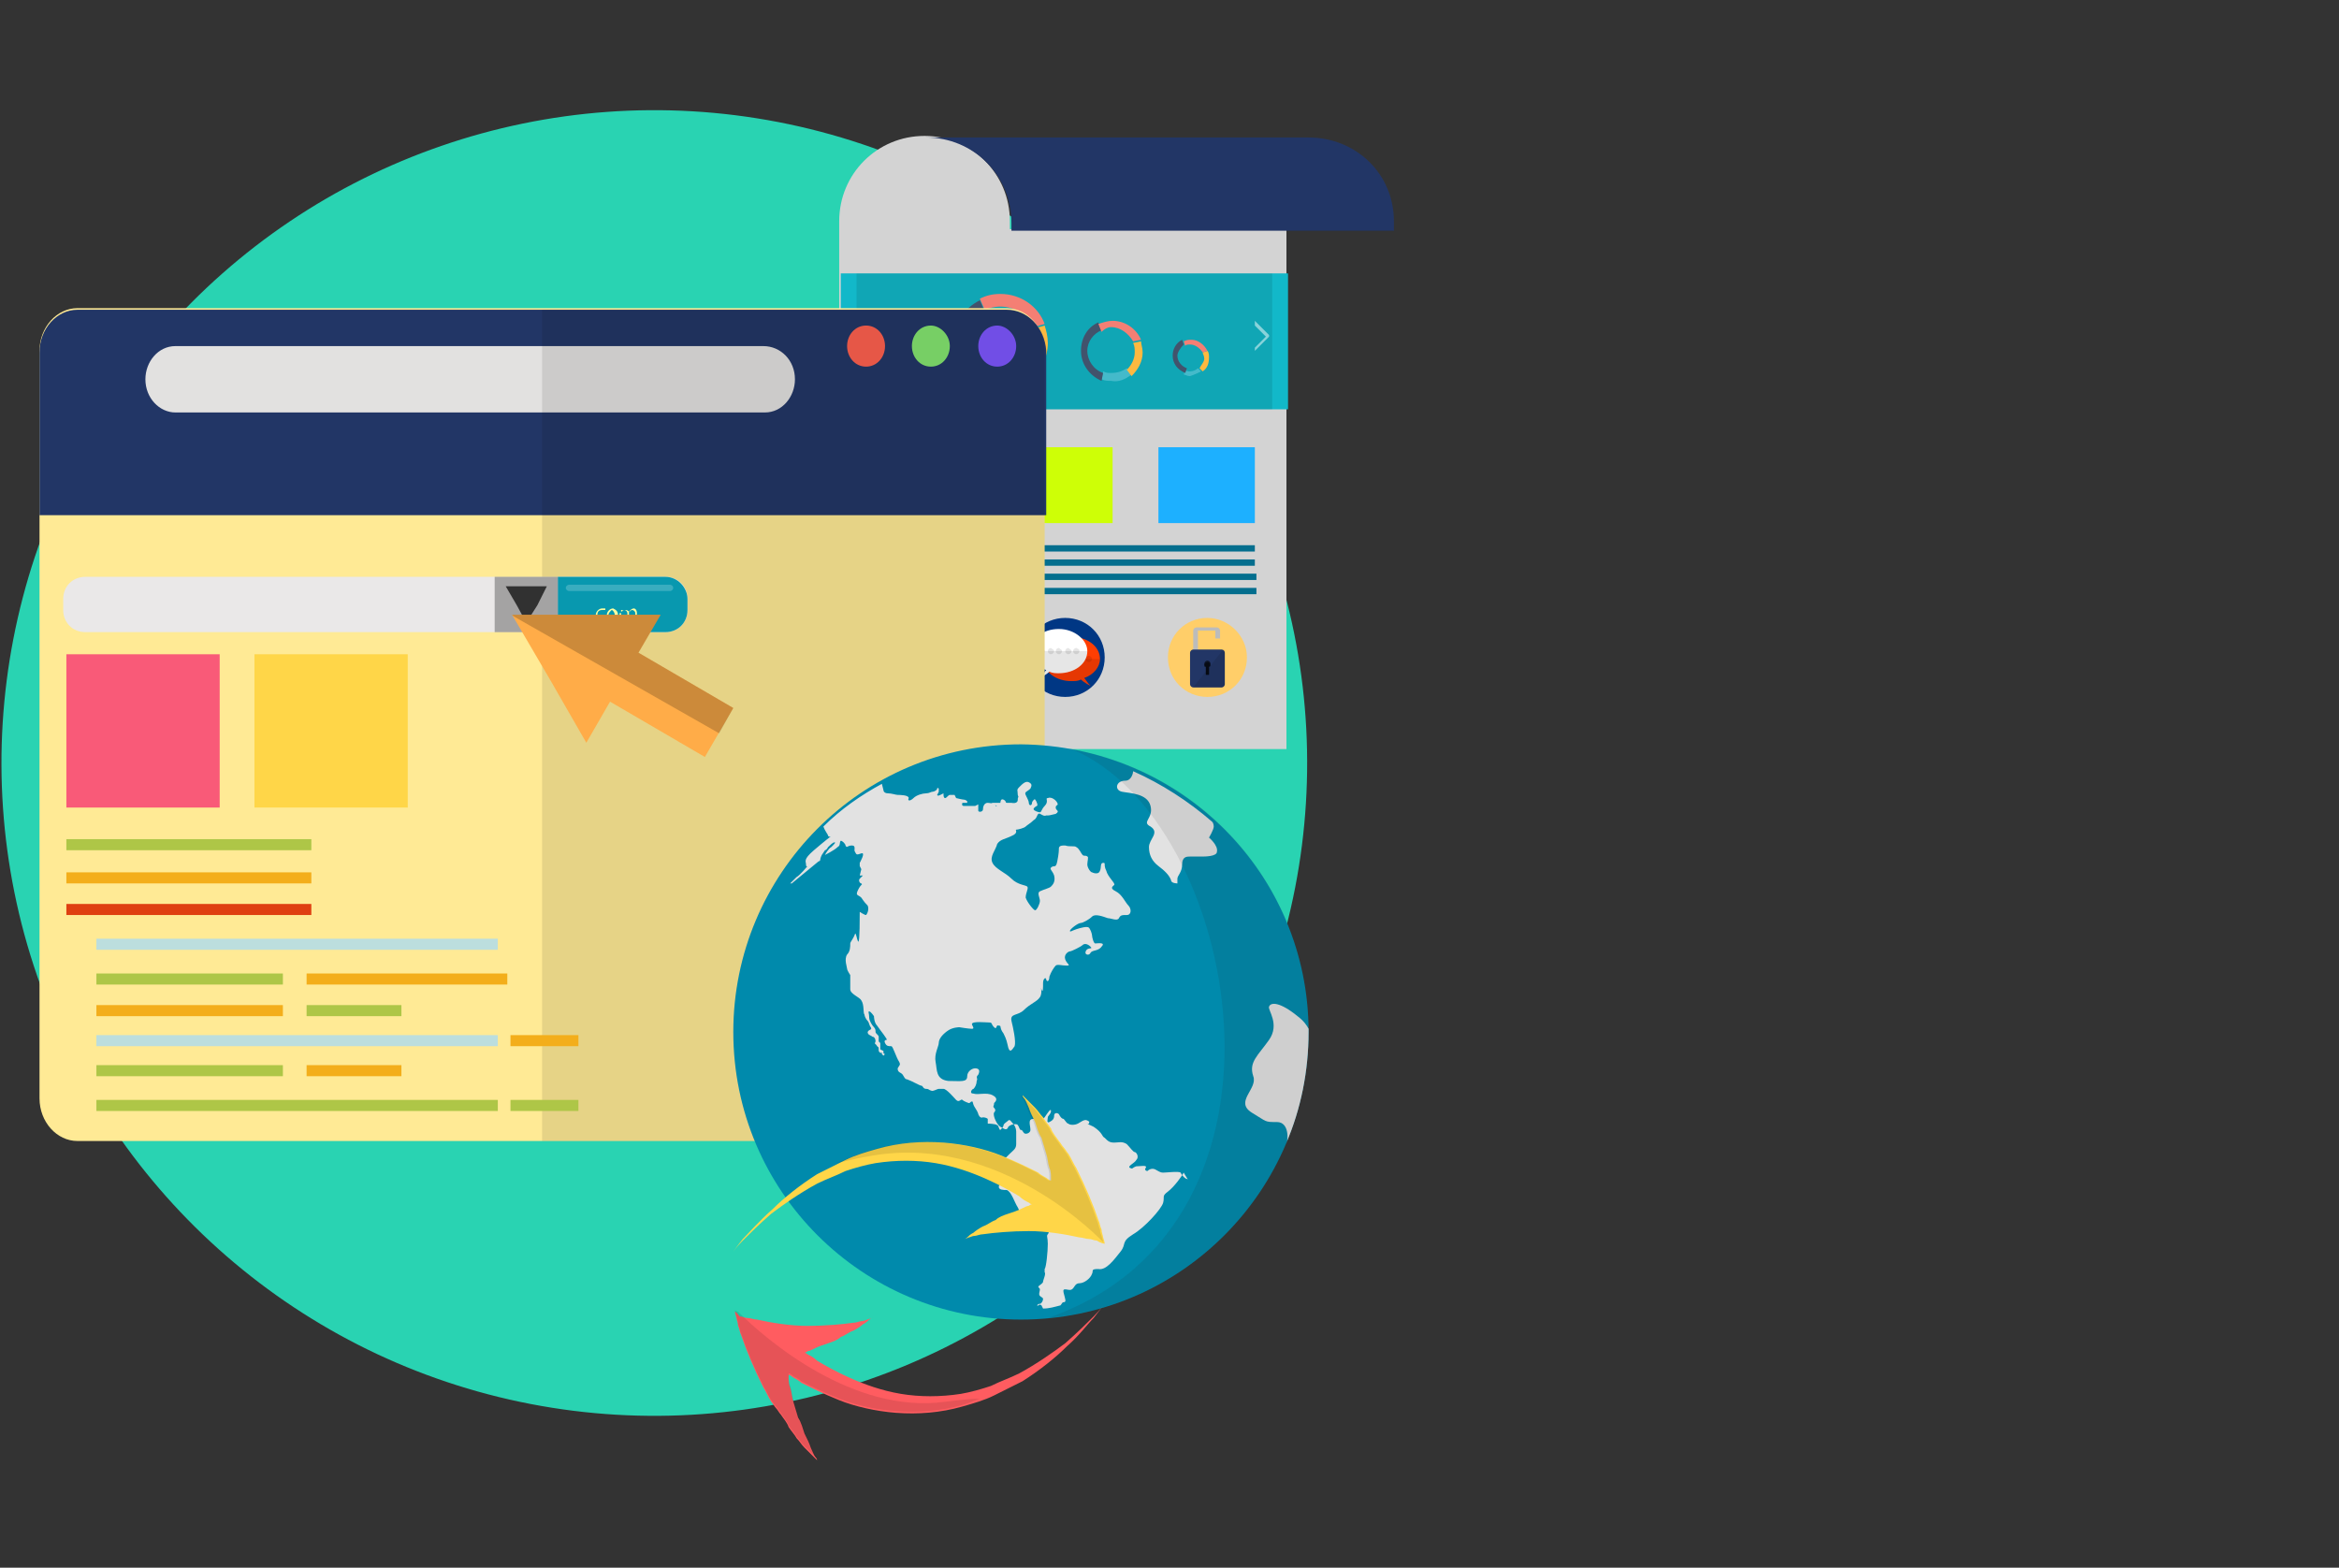
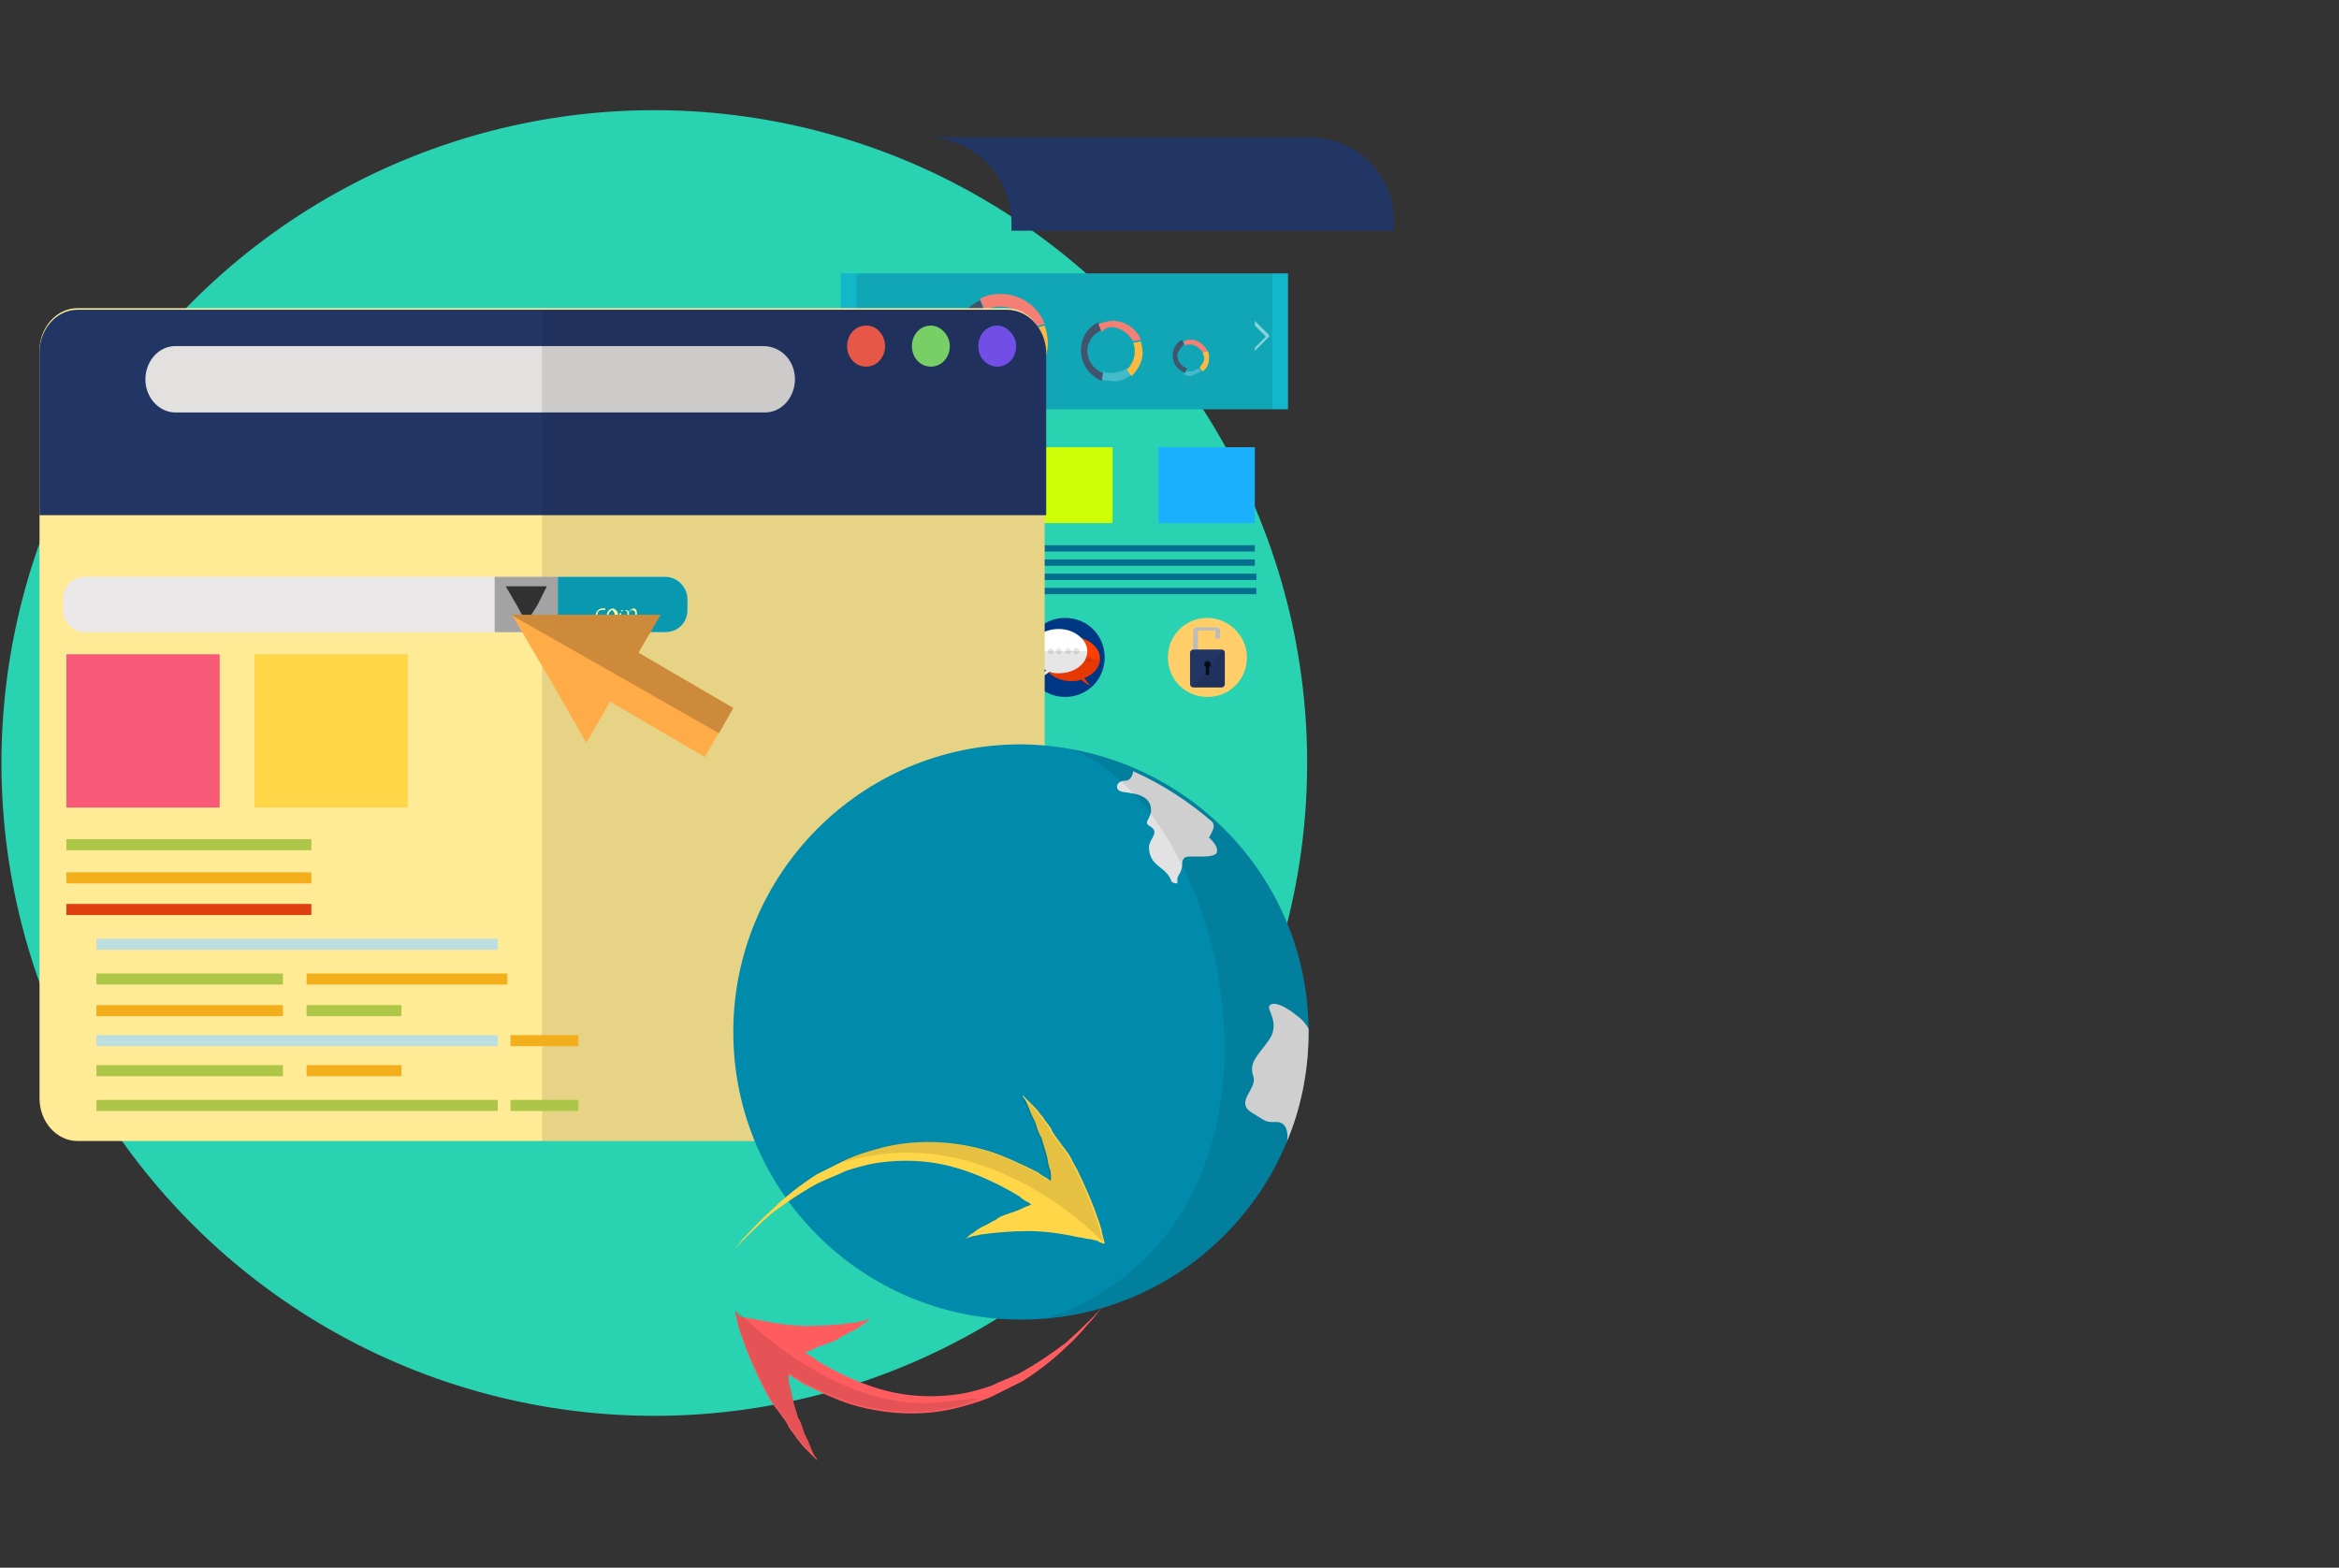
<svg xmlns="http://www.w3.org/2000/svg" version="1.1" id="Capa_1" x="0px" y="0px" viewBox="0 0 148 99.2" style="enable-background:new 0 0 148 99.2;" xml:space="preserve">
  <rect x="0" y="0" width="148" height="99.2" fill="#333333" stroke="none" />
  <style type="text/css">
	.st0{fill:#29D3B2;}
	.st1{fill:#D3D3D3;}
	.st2{fill:#223666;}
	.st3{fill:#12B8C9;}
	.st4{opacity:0.1;}
	.st5{opacity:0.5;}
	.st6{fill:#FFFFFF;}
	.st7{fill:#FFB945;}
	.st8{fill:#CEFF06;}
	.st9{fill:#1DB0FF;}
	.st10{fill:#046E8E;}
	.st11{fill:#FF4C5E;}
	.st12{fill:#003784;}
	.st13{fill:#FFCE69;}
	.st14{fill:#25C1BC;}
	.st15{fill:#E2E2E2;}
	.st16{opacity:0.1;fill:#231F20;}
	.st17{fill:#44BACA;}
	.st18{fill:#FDB940;}
	.st19{fill:#42536C;}
	.st20{fill:#F47F74;}
	.st21{fill:#BCBCBC;}
	.st22{opacity:0.6;}
	.st23{fill:#FF3E03;}
	.st24{fill:#FFEA95;}
	.st25{fill:#FF614F;}
	.st26{fill:#84E570;}
	.st27{fill:#7D57FF;}
	.st28{fill:#E2E1E0;}
	.st29{fill:#EAE8E8;}
	.st30{fill:#0898AF;}
	.st31{opacity:0.2;fill:#FFFFFF;}
	.st32{opacity:0.3;}
	.st33{opacity:0.7;}
	.st34{fill:#FDFFA2;}
	.st35{fill:#008AAC;}
	.st36{fill:#FFD648;}
	.st37{fill:#FF5C60;}
	.st38{fill:#FFAC48;}
	.st39{opacity:0.2;}
	.st40{fill:#F95A78;}
	.st41{fill:#AEC647;}
	.st42{fill:#F3AE1B;}
	.st43{fill:#DF3F11;}
	.st44{fill:#BCDEDE;}
</style>
  <g id="Domain_Registration_1_">
    <g id="Background_22_">
      <ellipse id="Background_2_22_" transform="matrix(0.19 -0.982 0.982 0.19 -13.797 79.778)" class="st0" cx="41.4" cy="48.2" rx="41.3" ry="41.3" />
    </g>
    <g id="Domain_Registration_2_">
      <g id="Sheet_1_">
-         <path class="st1" d="M63.9,14.5c0-0.2,0-0.3,0-0.5c0-3-2.4-5.4-5.4-5.4c-3,0-5.4,2.4-5.4,5.4c0,0.2,0,0.3,0,0.5h0v32.9h28.3V14.5     H63.9z" />
        <path class="st2" d="M88.2,14c0-3-2.4-5.3-5.4-5.3H58.6c3,0,5.4,2.4,5.4,5.4c0,0.2,0,0.3,0,0.5h18.8h5.4     C88.2,14.3,88.2,14.2,88.2,14z" />
        <rect x="53.2" y="17.3" class="st3" width="28.3" height="8.6" />
        <rect x="54.2" y="17.3" class="st4" width="26.3" height="8.6" />
        <g class="st5">
          <path class="st6" d="M54.4,21.1l0.9-0.9v0.3l-0.7,0.7v0l0.7,0.7v0.3l-0.9-0.9V21.1z" />
        </g>
        <g class="st5">
          <path class="st6" d="M80.3,21.3l-0.9,0.9V22l0.7-0.7v0l-0.7-0.7v-0.3l0.9,0.9V21.3z" />
        </g>
        <rect x="55.3" y="28.3" class="st7" width="6.1" height="4.8" />
        <rect x="64.3" y="28.3" class="st8" width="6.1" height="4.8" />
        <rect x="73.3" y="28.3" class="st9" width="6.1" height="4.8" />
        <rect x="55.3" y="34.5" class="st10" width="24.1" height="0.4" />
        <rect x="55.3" y="35.4" class="st10" width="24.1" height="0.4" />
        <rect x="55.4" y="36.3" class="st10" width="24.1" height="0.4" />
        <rect x="55.4" y="37.2" class="st10" width="24.1" height="0.4" />
-         <path class="st11" d="M60.8,41.6c0,1.4-1.1,2.5-2.5,2.5c-1.4,0-2.5-1.1-2.5-2.5c0-1.4,1.1-2.5,2.5-2.5     C59.7,39.1,60.8,40.2,60.8,41.6z" />
        <path class="st12" d="M69.9,41.6c0,1.4-1.1,2.5-2.5,2.5c-1.4,0-2.5-1.1-2.5-2.5c0-1.4,1.1-2.5,2.5-2.5     C68.8,39.1,69.9,40.2,69.9,41.6z" />
        <path class="st13" d="M78.9,41.6c0,1.4-1.1,2.5-2.5,2.5c-1.4,0-2.5-1.1-2.5-2.5c0-1.4,1.1-2.5,2.5-2.5     C77.7,39.1,78.9,40.2,78.9,41.6z" />
        <g id="Globe_8_">
          <path class="st14" d="M60.5,41.5c0,1.1-0.9,2.1-2.1,2.1c-1.1,0-2.1-0.9-2.1-2.1c0-1.1,0.9-2.1,2.1-2.1      C59.6,39.4,60.5,40.3,60.5,41.5z" />
          <path class="st15" d="M59.6,42.5C59.6,42.5,59.6,42.5,59.6,42.5c-0.1-0.1-0.2,0-0.2,0c0,0,0,0-0.1,0c0,0,0,0-0.1,0c0,0,0,0,0,0      c0,0,0,0-0.1,0c0,0,0,0,0,0c0,0,0,0,0-0.1c0,0,0-0.1,0-0.1c0,0,0,0-0.1-0.1c0,0-0.1,0-0.1,0c0,0,0,0-0.1,0c0,0,0,0-0.1-0.1      c-0.1,0,0,0,0,0c0,0,0,0,0,0c0,0,0,0-0.1,0c0,0-0.1,0-0.1,0c0,0,0,0,0,0c0,0,0,0,0,0c0,0,0,0,0,0c0,0,0,0,0,0c0,0,0,0,0,0      c0,0,0,0,0,0c0,0,0,0,0,0c0,0,0,0-0.1,0c0,0,0,0,0,0.1c0,0,0,0,0,0c0,0,0,0,0,0c0,0,0,0,0,0c0,0,0,0-0.1,0c0,0,0,0-0.1,0      c0,0-0.1-0.1-0.1-0.1c0,0,0,0,0,0c0,0,0,0,0,0c0,0,0,0,0-0.1c0,0-0.1,0-0.1,0c0,0,0,0,0,0c0,0,0,0,0-0.1c0,0,0,0,0-0.1      c0,0,0,0,0,0c0,0-0.1,0-0.1,0.1c0,0,0,0-0.1,0c-0.1,0-0.1-0.1-0.1-0.1c0-0.1,0-0.1,0-0.1c0,0,0-0.1,0.1-0.1c0,0,0.1,0,0.1,0      s0.1,0,0.1,0c0,0,0,0,0,0c0,0,0.1,0,0.1,0c0,0,0,0,0,0c0,0,0,0,0,0c0,0,0,0,0,0.1c0,0,0,0.1,0,0.1c0,0,0,0,0,0c0,0,0-0.1,0-0.2      c0-0.1,0,0,0.1-0.1c0,0,0.1-0.1,0.1-0.1c0,0,0-0.1,0-0.1c0,0,0,0,0,0c0,0,0,0,0,0c0,0,0,0,0,0c0,0,0-0.1,0.1-0.1c0,0,0,0,0.1,0      c0,0,0,0,0,0c0,0,0-0.1,0-0.1c0,0,0.1,0,0.1,0c0,0,0,0,0.1,0c0,0,0,0,0,0c0,0,0,0,0,0c0,0,0.1,0,0.1,0c0,0,0,0-0.1,0      c0,0,0,0,0-0.1c0,0,0,0,0-0.1c0,0-0.1,0-0.1,0c0,0,0,0,0,0c0,0,0.1-0.1,0.1-0.1c0,0,0.1,0,0.1,0c0,0,0.1,0,0.1,0      c0,0,0.1,0,0.1,0c0,0,0,0,0.1,0c0,0,0,0,0-0.1c0,0,0-0.1-0.1-0.1c0,0,0,0,0-0.1c0,0,0-0.1-0.1-0.1c0,0,0-0.1,0-0.1      c0,0,0,0,0,0.1c0,0-0.1,0-0.1,0c0,0,0,0,0-0.1c0,0,0-0.1,0-0.1c0,0,0,0,0,0c0,0,0,0,0-0.1c0,0-0.1,0-0.1,0c0,0,0,0,0,0      c0,0,0,0,0,0.1c0,0.1,0,0,0,0c0,0,0,0,0,0.1c0,0,0,0.1,0,0.1c0,0-0.1,0-0.1,0c0,0,0,0,0,0.1c0,0,0,0.1,0,0.1      c0,0-0.1-0.1-0.1-0.1c0,0,0-0.1,0-0.1c0,0-0.1,0-0.1-0.1c-0.1,0-0.1-0.1-0.1-0.1c0-0.1,0-0.1,0-0.1c0,0,0.1,0,0.1-0.1      c0.1,0,0,0,0,0c0,0,0.1,0,0.1,0c0,0,0,0,0.1,0c0,0,0,0,0-0.1c0,0,0,0,0.1,0c0,0,0,0,0.1,0c0,0,0,0,0,0c0,0,0,0,0,0      c0,0,0,0-0.1,0c0,0,0,0,0,0.1c0,0,0,0,0,0c0,0,0,0,0,0c0,0,0,0,0,0c0,0,0,0,0,0c0,0,0,0,0,0c0,0,0,0,0,0c0,0,0,0,0-0.1      c0,0,0,0,0,0c0,0,0,0,0,0c0,0,0,0-0.1,0c0,0,0,0,0,0.1c0,0,0,0,0,0c0,0,0,0,0,0s0,0,0,0c0,0,0,0,0,0c0,0,0,0,0,0s-0.1,0-0.1,0      c0,0-0.1,0-0.1,0c0,0,0,0-0.1,0c0,0,0,0,0,0c0,0,0,0,0,0c0,0,0,0,0,0l0,0c0,0-0.1,0-0.1,0c0,0,0,0,0,0l0,0l0,0c0,0,0,0,0,0      c0,0-0.1,0-0.1,0l0,0c0,0,0,0,0,0c0,0,0,0,0,0c0,0,0,0,0,0l0,0c0,0,0,0,0,0c0,0,0,0,0,0l0,0l0,0c0,0,0,0,0,0c0,0,0,0,0,0      c0,0,0,0,0,0c0,0-0.1,0-0.1,0c0,0,0,0,0,0c0,0-0.1,0-0.1,0c0,0,0,0-0.1,0c0,0,0,0,0,0l0,0c-0.2,0.1-0.3,0.2-0.4,0.3      c0,0,0,0.1,0,0.1c0,0,0,0,0,0s0,0-0.1,0.1c-0.1,0.1-0.1,0.1-0.1,0.1c0,0,0,0,0,0s-0.1,0.1-0.1,0.1c0,0,0,0,0,0l0,0l0,0l0.2-0.2      c0,0,0,0,0,0c0,0,0,0,0,0c0,0,0,0,0,0s0,0,0,0c0,0,0,0,0,0c0,0,0,0,0,0c0,0,0,0.1,0,0.1s0.1,0,0.1-0.1c0,0,0,0,0,0c0,0,0,0,0,0      c0,0,0,0,0,0c0,0,0,0,0,0c0,0,0,0,0,0c0,0,0,0.1,0,0.1l0,0c0,0,0,0,0,0c0,0,0,0.1,0,0.1h0c0,0,0,0,0,0c0,0,0,0,0,0c0,0,0,0,0,0      c0,0,0,0,0,0.1c0,0,0,0,0,0.1c0,0,0,0.1,0,0.1c0,0,0,0,0,0c0,0.4,0,0.1,0,0.2c0,0,0,0.1,0,0.1s0,0.1,0,0.1c0,0,0,0.1,0,0.1      c0,0,0,0,0,0s0,0.1,0,0.1c0,0,0.1,0.1,0.1,0.1c0,0,0,0.1,0,0.1c0,0,0,0,0,0c0,0,0,0,0,0c0,0,0,0,0,0c0,0,0,0,0,0c0,0,0,0,0,0      c0,0,0,0,0,0c0,0,0,0,0,0c0,0,0,0,0,0s0,0,0,0c0,0,0,0,0,0l0,0c0,0,0,0,0,0c0,0,0,0,0,0l0,0c0,0,0,0,0,0c0,0,0,0,0,0      c0,0,0,0,0,0s0,0,0,0s0,0,0,0c0,0,0,0,0,0c0,0,0,0,0-0.1c0,0,0,0,0,0s0,0,0,0c0,0,0,0,0,0.1c0,0,0.1,0.1,0.1,0.1c0,0,0,0,0,0      c0,0,0,0,0,0c0,0,0,0.1,0.1,0.1c0,0,0,0,0,0c0,0,0,0,0,0c0,0,0,0,0.1,0.1c0,0,0.1,0,0.1,0.1c0,0,0,0,0,0c0,0,0,0,0,0      c0,0,0,0,0.1,0c0,0,0,0,0,0c0,0,0.1,0.1,0.1,0.1c0,0,0,0,0,0c0,0,0,0,0.1,0c0,0,0,0,0,0c0,0,0,0,0,0c0,0,0,0,0,0c0,0,0,0,0,0      c0,0,0,0,0,0v0c0,0,0.1,0,0.1,0c0,0,0,0,0,0c0,0,0,0,0,0c0,0,0,0,0,0c0,0,0,0,0,0c0,0,0,0,0,0.1c0,0,0,0.1,0,0.1c0,0,0,0,0,0.1      c0,0,0,0,0,0c0,0,0,0,0,0.1c0,0,0,0,0,0c0,0,0,0,0,0c0,0,0,0,0,0c0,0,0,0,0,0c0,0,0,0,0.1,0c0,0,0.1,0.1,0.1,0.1      c0,0,0,0.1,0.1,0.1c0,0,0,0,0.1,0c0,0,0.1,0,0.1,0c0,0,0,0,0,0.1c0,0,0,0,0,0.1c0,0.1,0,0.2,0,0.2c0,0,0,0,0,0c0,0,0,0.1,0,0.1      c0,0,0,0,0,0c0,0,0,0,0,0c0,0,0,0,0,0.1c0,0,0,0,0,0c0,0,0,0,0,0c0,0,0,0,0,0c0,0,0,0,0,0l0,0c0,0,0.1,0,0.1,0c0,0,0,0,0,0      c0,0,0,0,0-0.1c0,0,0,0,0.1,0c0,0,0,0,0.1-0.1c0,0,0.1,0,0.1-0.1c0,0,0,0,0.1,0c0.1,0,0.1-0.1,0.2-0.1c0-0.1,0-0.1,0.1-0.1      c0.1-0.1,0.2-0.2,0.2-0.2c0,0,0,0,0-0.1C59.6,42.7,59.6,42.6,59.6,42.5C59.6,42.6,59.6,42.5,59.6,42.5z" />
          <path class="st15" d="M59.2,39.6C59.1,39.6,59.1,39.7,59.2,39.6c0,0.1,0.2,0.1,0.2,0.2c0,0.1-0.1,0.1,0,0.2c0.1,0,0,0.1,0,0.1      c0,0.1,0,0.1,0.1,0.1c0,0,0.1,0.1,0.1,0.1c0,0,0,0,0,0s0,0,0,0c0,0,0,0,0-0.1c0-0.1,0-0.1,0.1-0.1c0,0,0.1,0,0.1,0      c0,0,0.1,0,0.1,0c0,0-0.1-0.1-0.1-0.1s0-0.1,0-0.1c0,0,0,0,0,0C59.6,39.8,59.4,39.6,59.2,39.6C59.2,39.6,59.2,39.6,59.2,39.6z" />
          <path class="st15" d="M60.4,41.4c-0.1-0.1-0.2-0.1-0.2-0.1c0,0,0.1,0.1,0,0.2c-0.1,0.1-0.1,0.2-0.1,0.3c0,0.1-0.1,0.2,0,0.3      c0.1,0.1,0.1,0.1,0.2,0.1c0.1,0,0.1,0.1,0.1,0.2c0.1-0.2,0.2-0.5,0.2-0.8C60.5,41.5,60.5,41.5,60.4,41.4      C60.5,41.4,60.5,41.4,60.4,41.4z" />
          <path class="st16" d="M58.6,43.5c1.1-0.1,1.9-1,1.9-2.1c0-1-0.7-1.9-1.7-2C60,39.9,60.6,42.9,58.6,43.5z" />
        </g>
        <g id="Data_7_">
          <path class="st17" d="M65.2,24l-0.5-0.6c-0.4,0.3-0.9,0.5-1.4,0.5c-0.3,0-0.5,0-0.8-0.1l-0.2,0.7c0.3,0.1,0.6,0.2,1,0.2      C64,24.7,64.7,24.4,65.2,24z" />
          <path class="st18" d="M64.7,23.4l0.5,0.6c0.7-0.6,1.1-1.4,1.1-2.3c0-0.4-0.1-0.8-0.2-1.1l-0.7,0.2c0.1,0.3,0.2,0.6,0.2,0.9      C65.5,22.4,65.2,23,64.7,23.4z" />
          <path class="st19" d="M62.3,19.7L62,19c-1,0.5-1.7,1.5-1.7,2.7c0,1.3,0.9,2.4,2,2.8l0.2-0.7c-0.9-0.3-1.5-1.1-1.5-2.1      C61,20.8,61.5,20,62.3,19.7z" />
          <path class="st20" d="M63.3,19.4c0.9,0,1.7,0.5,2.1,1.3l0.7-0.2c-0.4-1.1-1.5-1.9-2.8-1.9c-0.5,0-0.9,0.1-1.3,0.3l0.3,0.7      C62.6,19.5,62.9,19.4,63.3,19.4z" />
        </g>
        <g id="Data_6_">
          <path class="st17" d="M71.6,23.7l-0.3-0.4c-0.3,0.2-0.6,0.3-1,0.3c-0.2,0-0.3,0-0.5-0.1l-0.1,0.5c0.2,0.1,0.4,0.1,0.6,0.1      C70.8,24.2,71.2,24,71.6,23.7z" />
          <path class="st18" d="M71.3,23.4l0.3,0.4c0.4-0.4,0.7-0.9,0.7-1.5c0-0.3-0.1-0.5-0.1-0.7l-0.5,0.1c0.1,0.2,0.1,0.4,0.1,0.6      C71.8,22.7,71.6,23.1,71.3,23.4z" />
          <path class="st19" d="M69.7,20.9l-0.2-0.5c-0.7,0.3-1.1,1-1.1,1.8c0,0.9,0.6,1.6,1.3,1.9l0.1-0.5c-0.6-0.2-1-0.8-1-1.4      C68.8,21.6,69.2,21.1,69.7,20.9z" />
          <path class="st20" d="M70.3,20.7c0.6,0,1.1,0.4,1.4,0.9l0.5-0.1c-0.3-0.7-1-1.2-1.8-1.2c-0.3,0-0.6,0.1-0.9,0.2l0.2,0.5      C69.9,20.8,70.1,20.7,70.3,20.7z" />
        </g>
        <g id="Data_5_">
          <path class="st17" d="M76,23.5l-0.2-0.2c-0.1,0.1-0.3,0.2-0.5,0.2c-0.1,0-0.2,0-0.3-0.1l-0.1,0.3c0.1,0,0.2,0.1,0.4,0.1      C75.6,23.7,75.8,23.6,76,23.5z" />
          <path class="st18" d="M75.9,23.3l0.2,0.2c0.3-0.2,0.4-0.5,0.4-0.9c0-0.1,0-0.3-0.1-0.4l-0.3,0.1c0,0.1,0.1,0.2,0.1,0.4      C76.2,22.9,76,23.1,75.9,23.3z" />
          <path class="st19" d="M74.9,21.8l-0.1-0.3c-0.4,0.2-0.6,0.6-0.6,1c0,0.5,0.3,0.9,0.8,1.1l0.1-0.3c-0.3-0.1-0.6-0.4-0.6-0.8      C74.5,22.3,74.7,22,74.9,21.8z" />
          <path class="st20" d="M75.3,21.8c0.3,0,0.6,0.2,0.8,0.5l0.3-0.1c-0.2-0.4-0.6-0.7-1-0.7c-0.2,0-0.3,0-0.5,0.1l0.1,0.3      C75,21.8,75.2,21.8,75.3,21.8z" />
        </g>
        <g id="Key_6_">
          <path class="st21" d="M76.9,40.4h0.3v-0.5c0-0.1-0.1-0.2-0.2-0.2h-1.3c-0.1,0-0.2,0.1-0.2,0.2v1.9c0,0.1,0.1,0.2,0.2,0.2h0.1      v-2.1h1.1V40.4z" />
          <path class="st2" d="M77.5,43.3c0,0.1-0.1,0.2-0.2,0.2h-1.8c-0.1,0-0.2-0.1-0.2-0.2v-2c0-0.1,0.1-0.2,0.2-0.2h1.8      c0.1,0,0.2,0.1,0.2,0.2V43.3z" />
          <path class="st22" d="M76.6,42c0-0.1-0.1-0.2-0.2-0.2c-0.1,0-0.2,0.1-0.2,0.2c0,0.1,0,0.1,0.1,0.2v0.5h0.2v-0.5      C76.5,42.2,76.6,42.1,76.6,42z" />
          <path class="st5" d="M76.4,41.9c-0.1,0-0.2,0.1-0.2,0.2c0,0.1,0,0.1,0.1,0.1v0.4v0.1h0.2v-0.1l0,0v-0.4c0.1,0,0.1-0.1,0.1-0.1      C76.5,41.9,76.5,41.9,76.4,41.9z" />
          <path class="st4" d="M75.5,43.5h1.8c0.1,0,0.2-0.1,0.2-0.2v-2c0-0.1,0-0.2-0.1-0.2L75.5,43.5C75.4,43.5,75.4,43.5,75.5,43.5z" />
        </g>
        <g id="Command_3_">
          <g>
            <path class="st23" d="M67.8,40.3c1,0,1.8,0.6,1.8,1.4c0,0.5-0.4,1-1,1.2c0.1,0.1,0.2,0.3,0.4,0.5c0,0-0.4-0.2-0.6-0.4       c-0.2,0.1-0.4,0.1-0.6,0.1c-1,0-1.8-0.6-1.8-1.4C65.9,40.9,66.7,40.3,67.8,40.3z" />
            <g>
              <path class="st4" d="M68.7,41.7c0,0.1,0.1,0.2,0.2,0.2c0.1,0,0.2-0.1,0.2-0.2c0-0.1-0.1-0.2-0.2-0.2        C68.8,41.5,68.7,41.6,68.7,41.7z" />
              <path class="st4" d="M68.1,41.7c0,0.1,0.1,0.2,0.2,0.2c0.1,0,0.2-0.1,0.2-0.2c0-0.1-0.1-0.2-0.2-0.2        C68.2,41.5,68.1,41.6,68.1,41.7z" />
-               <path class="st4" d="M67.6,41.7c0,0.1,0.1,0.2,0.2,0.2c0.1,0,0.2-0.1,0.2-0.2c0-0.1-0.1-0.2-0.2-0.2        C67.6,41.5,67.6,41.6,67.6,41.7z" />
              <path class="st4" d="M67,41.7c0,0.1,0.1,0.2,0.2,0.2c0.1,0,0.2-0.1,0.2-0.2c0-0.1-0.1-0.2-0.2-0.2C67.1,41.5,67,41.6,67,41.7z        " />
              <path class="st4" d="M66.4,41.7c0,0.1,0.1,0.2,0.2,0.2c0.1,0,0.2-0.1,0.2-0.2c0-0.1-0.1-0.2-0.2-0.2        C66.5,41.5,66.4,41.6,66.4,41.7z" />
            </g>
            <path class="st4" d="M69.6,41.7c0,0.5-0.4,1-1,1.2c0.1,0.1,0.2,0.3,0.4,0.5c0,0-0.4-0.2-0.6-0.4c-0.2,0.1-0.4,0.1-0.6,0.1       c-1,0-1.8-0.6-1.8-1.4H69.6z" />
          </g>
          <g>
            <path class="st6" d="M67,39.8c-1,0-1.8,0.6-1.8,1.4c0,0.5,0.4,1,1,1.2c-0.1,0.1-0.2,0.3-0.4,0.5c0,0,0.4-0.2,0.6-0.4       c0.2,0.1,0.4,0.1,0.6,0.1c1,0,1.8-0.6,1.8-1.4C68.8,40.5,68,39.8,67,39.8z" />
            <g>
              <path class="st4" d="M66.1,41.2c0,0.1-0.1,0.2-0.2,0.2s-0.2-0.1-0.2-0.2c0-0.1,0.1-0.2,0.2-0.2S66.1,41.1,66.1,41.2z" />
              <path class="st4" d="M66.7,41.2c0,0.1-0.1,0.2-0.2,0.2c-0.1,0-0.2-0.1-0.2-0.2c0-0.1,0.1-0.2,0.2-0.2        C66.6,41.1,66.7,41.1,66.7,41.2z" />
              <path class="st4" d="M67.2,41.2c0,0.1-0.1,0.2-0.2,0.2c-0.1,0-0.2-0.1-0.2-0.2c0-0.1,0.1-0.2,0.2-0.2        C67.1,41.1,67.2,41.1,67.2,41.2z" />
              <path class="st4" d="M67.8,41.2c0,0.1-0.1,0.2-0.2,0.2c-0.1,0-0.2-0.1-0.2-0.2c0-0.1,0.1-0.2,0.2-0.2        C67.7,41.1,67.8,41.1,67.8,41.2z" />
              <path class="st4" d="M68.3,41.2c0,0.1-0.1,0.2-0.2,0.2c-0.1,0-0.2-0.1-0.2-0.2c0-0.1,0.1-0.2,0.2-0.2        C68.3,41.1,68.3,41.1,68.3,41.2z" />
            </g>
            <path class="st4" d="M65.2,41.2c0,0.5,0.4,1,1,1.2c-0.1,0.1-0.2,0.3-0.4,0.5c0,0,0.4-0.2,0.6-0.4c0.2,0.1,0.4,0.1,0.6,0.1       c1,0,1.8-0.6,1.8-1.4H65.2z" />
          </g>
        </g>
      </g>
      <g id="Web_5_">
        <path class="st24" d="M66.1,69.5c0,1.5-1.1,2.7-2.4,2.7H4.9c-1.3,0-2.4-1.2-2.4-2.7V22.2c0-1.5,1.1-2.7,2.4-2.7h58.8     c1.3,0,2.4,1.2,2.4,2.7V69.5z" />
        <path class="st2" d="M63.7,19.6H4.9c-1.3,0-2.4,1.2-2.4,2.7v10.3h63.7V22.2C66.1,20.7,65,19.6,63.7,19.6z" />
        <path class="st25" d="M56,21.9c0,0.7-0.5,1.3-1.2,1.3c-0.7,0-1.2-0.6-1.2-1.3c0-0.7,0.5-1.3,1.2-1.3C55.5,20.6,56,21.2,56,21.9z" />
        <path class="st26" d="M60.1,21.9c0,0.7-0.5,1.3-1.2,1.3c-0.7,0-1.2-0.6-1.2-1.3c0-0.7,0.5-1.3,1.2-1.3     C59.5,20.6,60.1,21.2,60.1,21.9z" />
        <path class="st27" d="M64.3,21.9c0,0.7-0.5,1.3-1.2,1.3c-0.7,0-1.2-0.6-1.2-1.3c0-0.7,0.5-1.3,1.2-1.3     C63.7,20.6,64.3,21.2,64.3,21.9z" />
        <path class="st28" d="M50.3,24c0,1.1-0.8,2.1-1.9,2.1H11.1c-1,0-1.9-0.9-1.9-2.1l0,0c0-1.1,0.8-2.1,1.9-2.1h37.2     C49.4,21.9,50.3,22.8,50.3,24L50.3,24z" />
        <path class="st4" d="M63.7,19.6H34.3v52.6h29.4c1.3,0,2.4-1.2,2.4-2.7V22.2C66.1,20.7,65,19.6,63.7,19.6z" />
      </g>
      <g id="Search_3_">
        <path class="st29" d="M43.5,38.6c0,0.8-0.6,1.4-1.4,1.4H5.4C4.6,40,4,39.4,4,38.6v-0.7c0-0.8,0.6-1.4,1.4-1.4h36.7     c0.8,0,1.4,0.6,1.4,1.4V38.6z" />
        <path class="st30" d="M42.1,36.5h-6.8V40h6.8c0.8,0,1.4-0.6,1.4-1.4v-0.7C43.5,37.2,42.9,36.5,42.1,36.5z" />
-         <path class="st31" d="M42.6,37.2c0,0.1-0.1,0.2-0.2,0.2H36c-0.1,0-0.2-0.1-0.2-0.2l0,0c0-0.1,0.1-0.2,0.2-0.2h6.4     C42.5,37,42.6,37.1,42.6,37.2L42.6,37.2z" />
        <rect x="31.3" y="36.5" class="st32" width="4" height="3.5" />
        <polygon class="st33" points="33.3,39.4 32.7,38.3 32,37.1 33.3,37.1 34.6,37.1 34,38.3    " />
        <g>
          <path class="st34" d="M37.5,39.2C37.5,39.2,37.5,39.1,37.5,39.2c0.1-0.1,0.2-0.1,0.2,0C37.6,39.3,37.6,39.3,37.5,39.2      C37.5,39.3,37.5,39.3,37.5,39.2z" />
          <path class="st34" d="M38.3,39.3c0,0-0.1,0-0.2,0c-0.2,0-0.4-0.1-0.4-0.4c0-0.2,0.2-0.4,0.4-0.4c0.1,0,0.1,0,0.2,0l0,0.1      c0,0-0.1,0-0.2,0c-0.2,0-0.3,0.1-0.3,0.3c0,0.2,0.1,0.3,0.3,0.3C38.2,39.2,38.3,39.2,38.3,39.3L38.3,39.3z" />
          <path class="st34" d="M39.1,38.9c0,0.3-0.2,0.4-0.4,0.4c-0.2,0-0.3-0.1-0.3-0.4c0-0.2,0.2-0.4,0.4-0.4      C39,38.6,39.1,38.7,39.1,38.9z M38.5,38.9c0,0.2,0.1,0.3,0.2,0.3c0.1,0,0.2-0.1,0.2-0.3c0-0.1-0.1-0.3-0.2-0.3      C38.6,38.7,38.5,38.8,38.5,38.9z" />
          <path class="st34" d="M39.3,38.8c0-0.1,0-0.1,0-0.2h0.1l0,0.1h0c0-0.1,0.1-0.1,0.2-0.1c0.1,0,0.2,0.1,0.2,0.1h0      c0,0,0.1-0.1,0.1-0.1c0,0,0.1-0.1,0.2-0.1c0.1,0,0.2,0.1,0.2,0.3v0.4h-0.1v-0.4c0-0.1-0.1-0.2-0.2-0.2c-0.1,0-0.1,0.1-0.2,0.1      c0,0,0,0,0,0.1v0.4h-0.1v-0.4c0-0.1-0.1-0.2-0.2-0.2c-0.1,0-0.1,0.1-0.2,0.1c0,0,0,0,0,0.1v0.4h-0.1V38.8z" />
        </g>
      </g>
      <g id="Globe_6_">
        <g id="Globe_7_">
          <path class="st35" d="M82.8,65.3c0,10-8.1,18.2-18.2,18.2c-10,0-18.2-8.1-18.2-18.2c0-10,8.1-18.2,18.2-18.2      C74.7,47.2,82.8,55.3,82.8,65.3z" />
-           <path class="st15" d="M75.1,74.6c-0.1,0-0.3-0.2-0.4-0.4c-0.1-0.1-0.9,0-1.1,0c-0.2,0-0.3-0.1-0.5-0.2c-0.2-0.1-0.4,0-0.5,0.1      c-0.1,0-0.2-0.1-0.1-0.2c0.1-0.2-0.3-0.1-0.6-0.1c-0.3,0.1-0.2,0.2-0.4,0.1c-0.2-0.1,0.3-0.3,0.4-0.5c0.2-0.2,0-0.5-0.1-0.5      c-0.1,0-0.3-0.3-0.5-0.5c-0.3-0.2-0.5-0.1-0.8-0.1c-0.3,0-0.4-0.1-0.6-0.3c-0.2-0.1-0.1-0.3-0.7-0.7c-0.6-0.3-0.4-0.1-0.3-0.2      c0-0.1,0.1-0.1-0.1-0.2c-0.2-0.1-0.4,0.1-0.6,0.2c-0.2,0.1-0.5,0.1-0.6,0c-0.1,0-0.2-0.2-0.3-0.3c-0.1,0-0.2-0.1-0.3-0.3      c-0.1-0.1-0.3-0.1-0.3,0.1c0,0.2-0.1,0.3-0.3,0.4c-0.2,0.1-0.1-0.2-0.1-0.3c0-0.1,0.2-0.2,0.2-0.4c0-0.2-0.2,0.1-0.4,0.4      c-0.2,0.2-0.3,0-0.7,0.1c-0.4,0-0.2,0.4-0.2,0.7c0,0.2-0.3,0.3-0.4,0.2c-0.1-0.1-0.1-0.2-0.2-0.2c-0.1,0-0.1-0.2-0.2-0.3      c0-0.1-0.4-0.1-0.6,0.1c-0.1,0.3-0.3,0.1-0.5,0c-0.2-0.1-0.5-0.7-0.4-0.9c0.1-0.1,0.1-0.2,0-0.3c-0.1-0.1,0-0.1,0-0.3      c0.1-0.1,0.3-0.3-0.1-0.5c-0.4-0.2-0.9,0-1.2-0.1c-0.3,0-0.1-0.3,0-0.3c0.1-0.1,0.2-0.3,0.2-0.5c0.1-0.2-0.1-0.2,0.1-0.4      c0.1-0.2,0.1-0.4-0.2-0.4c-0.2,0-0.5,0.2-0.5,0.5c0,0.4-0.4,0.3-1.2,0.3c-0.8-0.1-0.7-0.7-0.8-1.2c-0.1-0.5,0.2-1,0.2-1.2      c0-0.3,0.3-0.6,0.6-0.8c0.3-0.2,0.7-0.2,0.7-0.2s0.6,0.1,0.8,0.1c0.2,0,0-0.2,0-0.3c0-0.2,0.9-0.1,1.1-0.1      c0.2,0,0.1,0.1,0.3,0.3c0.2,0.2,0.1-0.2,0.3-0.1c0.2,0,0,0.1,0.3,0.5c0.2,0.4,0.2,0.5,0.3,0.9c0.1,0.3,0.2,0.2,0.4-0.1      c0.1-0.3-0.1-1.2-0.2-1.6c-0.1-0.5,0.4-0.3,0.8-0.7c0.4-0.4,0.8-0.5,1-0.8c0.2-0.3,0-0.8,0.1-0.5c0.1,0.3,0.1-0.1,0.1-0.4      c0-0.3,0.2-0.4,0.2-0.2c0.1,0.2,0.2,0,0.2-0.2c0.1-0.3,0.3-0.6,0.4-0.7c0.1-0.1,0.4,0,0.7,0c0.3,0,0-0.1-0.1-0.4      c-0.1-0.3,0.2-0.5,0.3-0.5c0.1,0,0.7-0.3,0.8-0.4c0.1-0.1,0.3-0.1,0.5,0.1c0.2,0.2-0.2,0-0.3,0.3c-0.1,0.2,0.2,0.3,0.3,0.1      c0.1-0.2,0.5-0.1,0.7-0.4c0.3-0.3-0.3-0.2-0.4-0.2c-0.1,0-0.2-0.4-0.2-0.5c0-0.1-0.1-0.4-0.2-0.5c-0.1-0.1-0.5,0-0.8,0.1      c-0.3,0.1-0.4,0.2-0.4,0.1c0-0.1,0.5-0.5,0.7-0.5c0.1,0,0.5-0.2,0.7-0.4c0.2-0.2,0.7,0,1,0.1c0.2,0,0.6,0.2,0.7,0      c0.1-0.2,0.2-0.2,0.5-0.2c0.3,0,0.3-0.4,0.1-0.6c-0.2-0.2-0.4-0.7-0.8-0.9c-0.4-0.2-0.2-0.3-0.1-0.4c0.1-0.1-0.4-0.5-0.5-0.9      c-0.2-0.4,0-0.5-0.2-0.5c-0.2,0-0.1,0.3-0.2,0.5c-0.1,0.3-0.5,0.1-0.5,0.1c-0.1,0-0.3-0.3-0.3-0.5c0-0.2,0.1-0.5,0-0.5      c-0.1-0.1-0.2,0-0.3-0.1c-0.1-0.1-0.2-0.4-0.4-0.5c-0.1-0.1-0.4,0-0.7-0.1c-0.2,0-0.4,0-0.4,0.2c0,0.1,0,0.3-0.1,0.8      c-0.1,0.5-0.2,0.2-0.4,0.4c-0.1,0.1,0.1,0.2,0.2,0.5c0.1,0.4-0.1,0.6-0.2,0.7c-0.1,0.1-0.5,0.2-0.7,0.3s0,0.4,0,0.6      c0,0.2-0.2,0.6-0.3,0.6c-0.1,0-0.5-0.5-0.6-0.8c0-0.3,0.2-0.6,0.1-0.7c-0.1-0.1-0.6-0.1-1-0.5c-0.4-0.4-1-0.6-1.2-1      c-0.2-0.4,0.2-0.8,0.3-1.2c0.2-0.3,0.5-0.3,0.9-0.5c0.5-0.2,0.2-0.4,0.3-0.4c0.1,0,0.5-0.1,0.6-0.2c0.1-0.1,0.3-0.2,0.5-0.4      c0.2-0.1,0.2-0.3,0.3-0.4c0.1-0.1,0.3,0.2,0.5,0.1c0.2,0,0.2,0,0.6-0.1c0.3-0.2,0-0.2,0-0.4c0-0.2,0.2-0.1,0.1-0.3      c-0.1-0.2-0.4-0.4-0.6-0.3c-0.2,0,0.1,0.2-0.2,0.5c-0.2,0.2-0.2,0.4-0.3,0.4c-0.1,0-0.4-0.1-0.4-0.2c0-0.1,0.2-0.2,0.2-0.2      c0.1,0,0-0.3-0.1-0.4c0-0.1-0.2,0.1-0.2,0.2c0,0.2-0.2,0.2-0.2,0c0-0.1-0.1-0.3-0.2-0.5c-0.1-0.2,0.1-0.2,0.3-0.4      c0.1-0.2,0.1-0.3-0.1-0.4c-0.2-0.1-0.4,0.1-0.6,0.3c-0.2,0.2-0.1,0.2-0.1,0.5c0.1,0.3,0,0,0,0.3c0,0.3-0.4,0.2-0.4,0.2      s-0.2,0-0.3,0c-0.1,0,0-0.1-0.2-0.2c-0.2-0.1-0.2,0.2-0.2,0.2s-0.5,0-0.6,0C63.3,51.1,63,51,63,51c0-0.1-0.3-0.2-0.5-0.2      c-0.2,0-0.3,0.2-0.3,0.4c0,0.2-0.3,0.2-0.3,0.1c0-0.1,0-0.4,0-0.4l-0.2,0.1c0,0-0.5,0-0.7,0c-0.2,0-0.1-0.2-0.1-0.2l0.3,0l0-0.1      c0,0-0.1-0.1-0.2-0.1c-0.1,0-0.5-0.1-0.5-0.1l-0.1-0.2c0,0-0.2,0-0.3,0c-0.1,0-0.2,0.2-0.3,0.2s-0.1-0.2-0.1-0.2l0-0.1      c0,0,0,0-0.2,0.1c-0.2,0.1-0.2,0-0.2,0l0.1-0.2l0-0.2c0,0-0.1-0.1-0.1,0c0,0.1-0.2,0.2-0.3,0.2c-0.1,0-0.2,0.1-0.4,0.1      c-0.2,0-0.6,0.1-0.8,0.3c-0.2,0.2-0.4,0.2-0.3,0c0-0.2-0.6-0.2-0.7-0.2c-0.1,0-0.4-0.1-0.6-0.1c-0.3,0-0.3-0.2-0.3-0.2l-0.1-0.4      c-1.3,0.7-2.6,1.6-3.7,2.7c0.1,0.3,0.3,0.5,0.3,0.6c0.1,0.1,0.2,0,0.2,0s-0.4,0.3-1.1,0.9c-0.7,0.6-0.5,0.7-0.5,0.9      c0,0.2,0.1,0.1,0.1,0.1s-0.5,0.6-0.7,0.7c-0.2,0.2-0.4,0.4-0.4,0.4L50,55.9l0.1,0l1.7-1.4c0,0,0.1,0,0.1-0.1      c0-0.1,0.1-0.3,0.1-0.3c0,0,0.2-0.3,0.2-0.3s0.1,0,0.2-0.2c0.1-0.1,0.3-0.3,0.4-0.3c0.1,0,0,0.1-0.2,0.3      c-0.2,0.1-0.4,0.5-0.4,0.5s0.6-0.3,0.8-0.5c0.2-0.1,0.1-0.3,0.2-0.4c0.1,0,0.3,0.2,0.3,0.3c0.1,0.2,0.1,0,0.4,0      c0.3,0,0.1,0.3,0.2,0.4c0.1,0.2,0.1,0.2,0.4,0.1c0.3-0.1-0.1,0.6-0.1,0.6l0,0.2c0,0,0.1,0.2,0.1,0.2c0,0-0.1,0.4-0.1,0.4h0.2      c0,0-0.1,0.1-0.2,0.2c-0.1,0.1,0,0.3,0.1,0.3c0.1,0.1,0,0-0.2,0.4c-0.2,0.4,0,0.3,0.2,0.5c0.2,0.3,0.3,0.4,0.4,0.5      c0.1,0.2,0,0.5-0.1,0.6c-0.1,0-0.4-0.2-0.4-0.2c0,3.4-0.2,1.1-0.3,1.4c-0.1,0.3-0.3,0.5-0.3,0.6c0,0.2,0,0.5-0.2,0.7      c-0.2,0.3,0,0.8,0,0.9c0,0.1,0.2,0.4,0.2,0.4s0,0.6,0,0.9c0,0.3,0.6,0.5,0.7,0.7c0.2,0.3,0.1,0.8,0.2,0.9c0,0.1,0.1,0.3,0.2,0.4      c0.1,0.1,0.1,0.3,0.2,0.4c0.1,0.2-0.1,0.1-0.2,0.3c0,0.2,0.2,0.2,0.3,0.3c0.1,0,0.2,0.1,0.2,0.3c-0.1,0.2,0,0.1,0.1,0.3      c0.1,0.1,0.1,0,0.1,0.3c0.1,0.2,0.2,0.1,0.2,0.1s0,0.1,0,0.1c0,0,0.1,0.1,0.1,0.1l0.1-0.1c0,0-0.1,0-0.1-0.1c0,0,0-0.1,0-0.1      l-0.2-0.1c0,0,0-0.1,0-0.2c0,0,0-0.2,0-0.2s-0.1-0.1-0.1-0.1s0-0.2,0-0.3c0-0.1-0.2-0.2-0.2-0.3c0-0.1,0-0.2-0.1-0.3      s-0.3-0.4-0.3-0.6c0-0.3-0.1-0.4,0-0.4c0.1,0,0.3,0.3,0.3,0.3c0,0,0,0.4,0.2,0.6c0.2,0.3,0.7,0.9,0.6,0.9c0,0-0.2,0-0.1,0.2      c0.1,0.2,0.2,0.2,0.4,0.2c0.1,0,0.3,0.7,0.5,1c0.1,0.2,0,0.2-0.1,0.4c0,0.1,0,0.2,0.2,0.3c0.2,0.1,0.2,0.4,0.4,0.4      c0.3,0.1,0.8,0.4,0.9,0.4c0.1,0,0.1,0.2,0.3,0.2c0.2,0,0.2,0.1,0.3,0.1c0.1,0.1,0.4-0.1,0.5-0.1c0.1,0,0.1,0,0.3,0      c0.2,0,0.7,0.6,0.8,0.7c0.2,0.2,0.3-0.1,0.4,0c0.1,0.1,0.4,0.2,0.4,0.2c0.1,0,0.1-0.1,0.2-0.1c0.1,0,0,0.1,0.2,0.4      c0.2,0.3,0.2,0.4,0.2,0.4c0,0,0.1,0.3,0.3,0.2c0.2,0,0.3,0.1,0.3,0.1v0.3c0,0,0.5,0,0.6,0.1c0.1,0,0.1,0.3,0.2,0.3      c0,0,0.2-0.2,0.2-0.3c0-0.1,0.2-0.2,0.3-0.3c0.1-0.1,0.2,0.1,0.3,0.2c0.1,0.1,0.2,0.3,0.2,0.5c0,0.2,0,0.5,0,0.8      c0,0.3-0.2,0.4-0.4,0.6c-0.2,0.2-0.3,0.3-0.4,0.4c-0.1,0.1-0.1,0.4-0.1,0.6c0,0.2,0.2,0,0.2,0.2c0,0.2-0.2,0.1-0.4,0.3      c-0.2,0.2,0,0.2,0.1,0.4c0.1,0.2-0.1,0-0.1,0.2c0,0.2,0.3,0.2,0.5,0.2c0.3,0.1,0.5,0.8,0.7,1.1c0.2,0.4,0.3,0.7,0.5,0.7      c0.2,0.1,0.2,0.2,0.5,0.3c0.3,0.1,0.6,0.3,0.8,0.3c0.2,0,0.2,0.3,0.1,0.4c-0.1,0.1,0,0.2,0,0.6c0,0.5-0.1,1.5-0.2,1.6      c0,0.1,0,0.1,0,0.2c0.1,0.1-0.1,0.5-0.1,0.6c0,0.1-0.2,0.2-0.3,0.3c0,0.1,0.1,0.1,0.1,0.2c0,0.1-0.1,0.3,0,0.4      c0.1,0.1,0.2,0.1,0.2,0.2c0,0.1-0.1,0.3-0.2,0.3c-0.2,0-0.2,0.2-0.1,0.1c0.1-0.1,0.2,0,0.2,0l0.1,0.2c0.4,0,0.7-0.1,1.1-0.2      c0.1-0.1,0.1-0.2,0.2-0.2c0.2,0,0.1-0.2,0-0.6c-0.1-0.4,0.3-0.1,0.5-0.2c0.2-0.1,0.2-0.4,0.5-0.4c0.3,0,0.7-0.3,0.8-0.6      c0.1-0.2-0.1-0.3,0.4-0.3c0.5,0.1,1-0.6,1.4-1.1c0.4-0.5,0-0.6,0.8-1.1c0.7-0.4,1.8-1.6,1.9-2c0.1-0.4-0.1-0.4,0.3-0.7      c0.4-0.3,0.9-1,1-1.2C75.3,74.9,75.2,74.6,75.1,74.6z" />
          <path class="st15" d="M71.2,49.4c-0.6,0-0.7,0.6-0.2,0.7c0.5,0.1,1.6,0.1,1.8,0.9c0.2,0.8-0.6,1,0,1.3c0.6,0.4-0.1,0.8-0.1,1.3      c0,0.5,0.2,0.9,0.6,1.2c0.4,0.3,0.7,0.6,0.8,0.9c0,0.2,0.4,0.2,0.4,0.2s0-0.1,0-0.3c0-0.2,0.3-0.4,0.3-0.9s0.3-0.5,0.5-0.5      c0.2,0,0.6,0,0.8,0c0.1,0,0.9,0,0.9-0.3c0.1-0.4-0.5-0.9-0.5-0.9s0.3-0.5,0.3-0.7c0,0,0-0.2-0.1-0.3c-1.5-1.3-3.2-2.4-5-3.2      C71.7,48.9,71.6,49.4,71.2,49.4z" />
          <path class="st15" d="M82.1,64.3c-1.1-0.9-1.7-0.9-1.8-0.6c-0.1,0.2,0.7,1.1,0,2.1c-0.7,1-1.3,1.4-1,2.3      c0.3,0.8-1.2,1.6-0.1,2.3C80.2,71,80,71,80.8,71c0.8,0,0.7,1.2,0.6,1.3c0.9-2.1,1.4-4.5,1.4-7c0-0.1,0-0.2,0-0.2      C82.7,64.9,82.5,64.6,82.1,64.3z" />
          <path class="st16" d="M66.3,83.4c9.2-0.8,16.5-8.6,16.5-18.1c0-9-6.5-16.4-15-17.9C78.3,51.7,83.5,77.4,66.3,83.4z" />
        </g>
        <g id="Loading_1_">
          <path class="st36" d="M69.9,78.7c0,0,0-0.1-0.1-0.4c0-0.1-0.1-0.3-0.1-0.5c-0.1-0.2-0.1-0.4-0.2-0.6c-0.3-0.9-0.8-2.1-1.4-3.3      c-0.2-0.3-0.3-0.6-0.5-0.9c-0.1-0.1-0.2-0.3-0.3-0.4c-0.1-0.1-0.2-0.3-0.3-0.4c-0.2-0.3-0.4-0.5-0.5-0.8      c-0.2-0.3-0.4-0.5-0.5-0.7c-0.2-0.2-0.3-0.4-0.5-0.6c-0.2-0.2-0.3-0.3-0.4-0.4c-0.2-0.2-0.4-0.4-0.4-0.4s0,0.1,0.1,0.2      c0.1,0.1,0.2,0.4,0.3,0.6c0.1,0.3,0.2,0.5,0.4,0.9c0.1,0.3,0.2,0.7,0.4,1c0.1,0.3,0.2,0.7,0.3,1c0.1,0.3,0.1,0.6,0.2,0.9      c0.1,0.2,0.1,0.5,0.1,0.6c0,0.1,0,0.2,0,0.2s-0.1,0-0.2-0.1c-0.1-0.1-0.4-0.2-0.6-0.4c-0.6-0.3-1.4-0.7-2.4-1.1      c-1-0.4-2.3-0.7-3.6-0.8c-1.4-0.1-2.8,0-4.2,0.4c-0.7,0.2-1.4,0.4-2,0.7c-0.6,0.3-1.2,0.6-1.8,0.9c-1.1,0.7-2.1,1.5-2.8,2.2      C48,77.3,47.4,78,47,78.4c-0.4,0.5-0.6,0.8-0.6,0.8s0.2-0.3,0.6-0.7c0.4-0.4,1-1,1.8-1.7c0.8-0.6,1.8-1.3,2.9-1.9      c0.6-0.3,1.2-0.5,1.8-0.8c0.6-0.2,1.3-0.4,1.9-0.5c1.3-0.2,2.6-0.2,3.8,0c1.2,0.2,2.3,0.6,3.2,1c0.9,0.4,1.6,0.8,2.1,1.1      c0.2,0.2,0.4,0.3,0.6,0.4c0.1,0.1,0.2,0.1,0.2,0.1s-0.1,0-0.2,0.1c-0.1,0-0.3,0.1-0.5,0.2c-0.2,0.1-0.5,0.2-0.8,0.3      c-0.3,0.1-0.6,0.2-0.8,0.4c-0.3,0.1-0.5,0.3-0.8,0.4c-0.2,0.1-0.5,0.3-0.6,0.4c-0.2,0.1-0.3,0.2-0.4,0.3      c-0.1,0.1-0.2,0.1-0.2,0.1s0.1,0,0.3-0.1c0.1,0,0.2-0.1,0.4-0.1c0.1,0,0.3-0.1,0.5-0.1c0.7-0.1,1.8-0.2,2.9-0.2      c1.1,0,2.3,0.2,3.2,0.4c0.2,0,0.4,0.1,0.6,0.1c0.2,0,0.3,0.1,0.5,0.1C69.7,78.7,69.9,78.7,69.9,78.7z" />
          <path class="st37" d="M46.5,83c0,0,0,0.1,0.1,0.4c0,0.1,0.1,0.3,0.1,0.5c0.1,0.2,0.1,0.4,0.2,0.6c0.3,0.9,0.8,2.1,1.4,3.3      c0.2,0.3,0.3,0.6,0.5,0.9c0.1,0.1,0.2,0.3,0.3,0.4c0.1,0.1,0.2,0.3,0.3,0.4c0.2,0.3,0.4,0.5,0.5,0.8c0.2,0.3,0.4,0.5,0.5,0.7      c0.2,0.2,0.3,0.4,0.5,0.6c0.2,0.2,0.3,0.3,0.4,0.4c0.2,0.2,0.4,0.4,0.4,0.4s0-0.1-0.1-0.2c-0.1-0.1-0.2-0.4-0.3-0.6      c-0.1-0.3-0.2-0.5-0.4-0.9c-0.1-0.3-0.2-0.7-0.4-1c-0.1-0.3-0.2-0.7-0.3-1c-0.1-0.3-0.1-0.6-0.2-0.9c-0.1-0.2-0.1-0.5-0.1-0.6      c0-0.1,0-0.2,0-0.2s0.1,0,0.2,0.1c0.1,0.1,0.4,0.2,0.6,0.4c0.6,0.3,1.4,0.7,2.4,1.1c1,0.4,2.3,0.7,3.6,0.8      c1.4,0.1,2.8,0,4.2-0.4c0.7-0.2,1.4-0.4,2-0.7c0.6-0.3,1.2-0.6,1.8-0.9c1.1-0.7,2.1-1.5,2.8-2.2c0.8-0.7,1.3-1.4,1.7-1.8      c0.4-0.5,0.6-0.8,0.6-0.8s-0.2,0.3-0.6,0.7c-0.4,0.4-1,1-1.8,1.7c-0.8,0.6-1.8,1.3-2.9,1.9c-0.6,0.3-1.2,0.5-1.8,0.8      c-0.6,0.2-1.3,0.4-1.9,0.5c-1.3,0.2-2.6,0.2-3.8,0c-1.2-0.2-2.3-0.6-3.2-1c-0.9-0.4-1.6-0.8-2.1-1.1c-0.2-0.2-0.4-0.3-0.6-0.4      c-0.1-0.1-0.2-0.1-0.2-0.1s0.1,0,0.2-0.1c0.1,0,0.3-0.1,0.5-0.2c0.2-0.1,0.5-0.2,0.8-0.3c0.3-0.1,0.6-0.2,0.8-0.4      c0.3-0.1,0.5-0.3,0.8-0.4c0.2-0.1,0.5-0.3,0.6-0.4c0.2-0.1,0.3-0.2,0.4-0.3c0.1-0.1,0.2-0.1,0.2-0.1s-0.1,0-0.3,0.1      c-0.1,0-0.2,0.1-0.4,0.1c-0.1,0-0.3,0.1-0.5,0.1c-0.7,0.1-1.8,0.2-2.9,0.2c-1.1,0-2.3-0.2-3.2-0.4c-0.2,0-0.4-0.1-0.6-0.1      c-0.2,0-0.3-0.1-0.5-0.1C46.6,83,46.5,83,46.5,83z" />
          <path class="st4" d="M62,88.5c-0.6,0-1.3,0.1-2.2,0.2C54,89.5,48.5,84.8,46.7,83c-0.1,0-0.2-0.1-0.2-0.1s0,0.1,0.1,0.4      c0,0.1,0.1,0.3,0.1,0.5c0.1,0.2,0.1,0.4,0.2,0.6c0.3,0.9,0.8,2.1,1.4,3.3c0.2,0.3,0.3,0.6,0.5,0.9c0.1,0.1,0.2,0.3,0.3,0.4      c0.1,0.1,0.2,0.3,0.3,0.4c0.2,0.3,0.4,0.5,0.5,0.8c0.2,0.3,0.4,0.5,0.5,0.7c0.2,0.2,0.3,0.4,0.5,0.6c0.2,0.2,0.3,0.3,0.4,0.4      c0.2,0.2,0.4,0.4,0.4,0.4s0-0.1-0.1-0.2c-0.1-0.1-0.2-0.4-0.3-0.6c-0.1-0.3-0.2-0.5-0.4-0.9c-0.1-0.3-0.2-0.7-0.4-1      c-0.1-0.3-0.2-0.7-0.3-1c-0.1-0.3-0.1-0.6-0.2-0.9c-0.1-0.2-0.1-0.5-0.1-0.6c0-0.1,0-0.2,0-0.2s0.1,0,0.2,0.1      c0.1,0.1,0.4,0.2,0.6,0.4c0.6,0.3,1.4,0.7,2.4,1.1c1,0.4,2.3,0.7,3.6,0.8c1.4,0.1,2.8,0,4.2-0.4C61.3,88.8,61.7,88.6,62,88.5z" />
          <path class="st4" d="M69.6,77.8c-0.1-0.2-0.1-0.4-0.2-0.6c-0.3-0.9-0.8-2.1-1.4-3.3c-0.2-0.3-0.3-0.6-0.5-0.9      c-0.1-0.1-0.2-0.3-0.3-0.4c-0.1-0.1-0.2-0.3-0.3-0.4c-0.2-0.3-0.4-0.5-0.5-0.8c-0.2-0.3-0.4-0.5-0.5-0.7      c-0.2-0.2-0.3-0.4-0.5-0.6c-0.2-0.2-0.3-0.3-0.4-0.4c-0.2-0.2-0.4-0.4-0.4-0.4s0,0.1,0.1,0.2c0.1,0.1,0.2,0.4,0.3,0.6      c0.1,0.3,0.2,0.5,0.4,0.9c0.1,0.3,0.2,0.7,0.4,1c0.1,0.3,0.2,0.7,0.3,1c0.1,0.3,0.1,0.6,0.2,0.9c0.1,0.2,0.1,0.5,0.1,0.6      c0,0.1,0,0.2,0,0.2s-0.1,0-0.2-0.1c-0.1-0.1-0.4-0.2-0.6-0.4c-0.6-0.3-1.4-0.7-2.4-1.1c-1-0.4-2.3-0.7-3.6-0.8      c-1.4-0.1-2.8,0-4.2,0.4c-0.7,0.2-1.4,0.4-2,0.7c-0.2,0.1-0.3,0.1-0.5,0.2c0.6-0.1,1.2-0.3,1.9-0.4c8.4-1.7,15,5.4,15,5.4      s0-0.1-0.1-0.4C69.7,78.2,69.6,78,69.6,77.8z" />
        </g>
      </g>
      <g id="Cursor">
        <polygon class="st38" points="46.4,44.8 40.4,41.3 41.8,38.9 37.1,38.9 32.4,38.9 34.8,43 37.1,47 38.6,44.4 44.6,47.9    " />
        <polygon class="st39" points="46.4,44.8 40.4,41.3 41.8,38.9 37.1,38.9 32.4,38.9 32.5,39 45.5,46.4    " />
      </g>
    </g>
    <g id="Tablet_2_">
      <rect x="4.2" y="41.4" class="st40" width="9.7" height="9.7" />
      <rect x="16.1" y="41.4" class="st36" width="9.7" height="9.7" />
      <g>
        <rect x="4.2" y="53.1" class="st41" width="15.5" height="0.7" />
        <rect x="4.2" y="55.2" class="st42" width="15.5" height="0.7" />
        <rect x="4.2" y="57.2" class="st43" width="15.5" height="0.7" />
        <rect x="19.4" y="61.6" class="st42" width="12.7" height="0.7" />
        <rect x="6.1" y="61.6" class="st41" width="11.8" height="0.7" />
        <rect x="6.1" y="63.6" class="st42" width="11.8" height="0.7" />
        <rect x="19.4" y="63.6" class="st41" width="6" height="0.7" />
        <rect x="6.1" y="67.4" class="st41" width="11.8" height="0.7" />
        <rect x="19.4" y="67.4" class="st42" width="6" height="0.7" />
        <rect x="32.3" y="65.5" class="st42" width="4.3" height="0.7" />
        <rect x="6.1" y="59.4" class="st44" width="25.4" height="0.7" />
        <rect x="6.1" y="65.5" class="st44" width="25.4" height="0.7" />
        <rect x="32.3" y="69.6" class="st41" width="4.3" height="0.7" />
        <rect x="6.1" y="69.6" class="st41" width="25.4" height="0.7" />
      </g>
    </g>
  </g>
</svg>